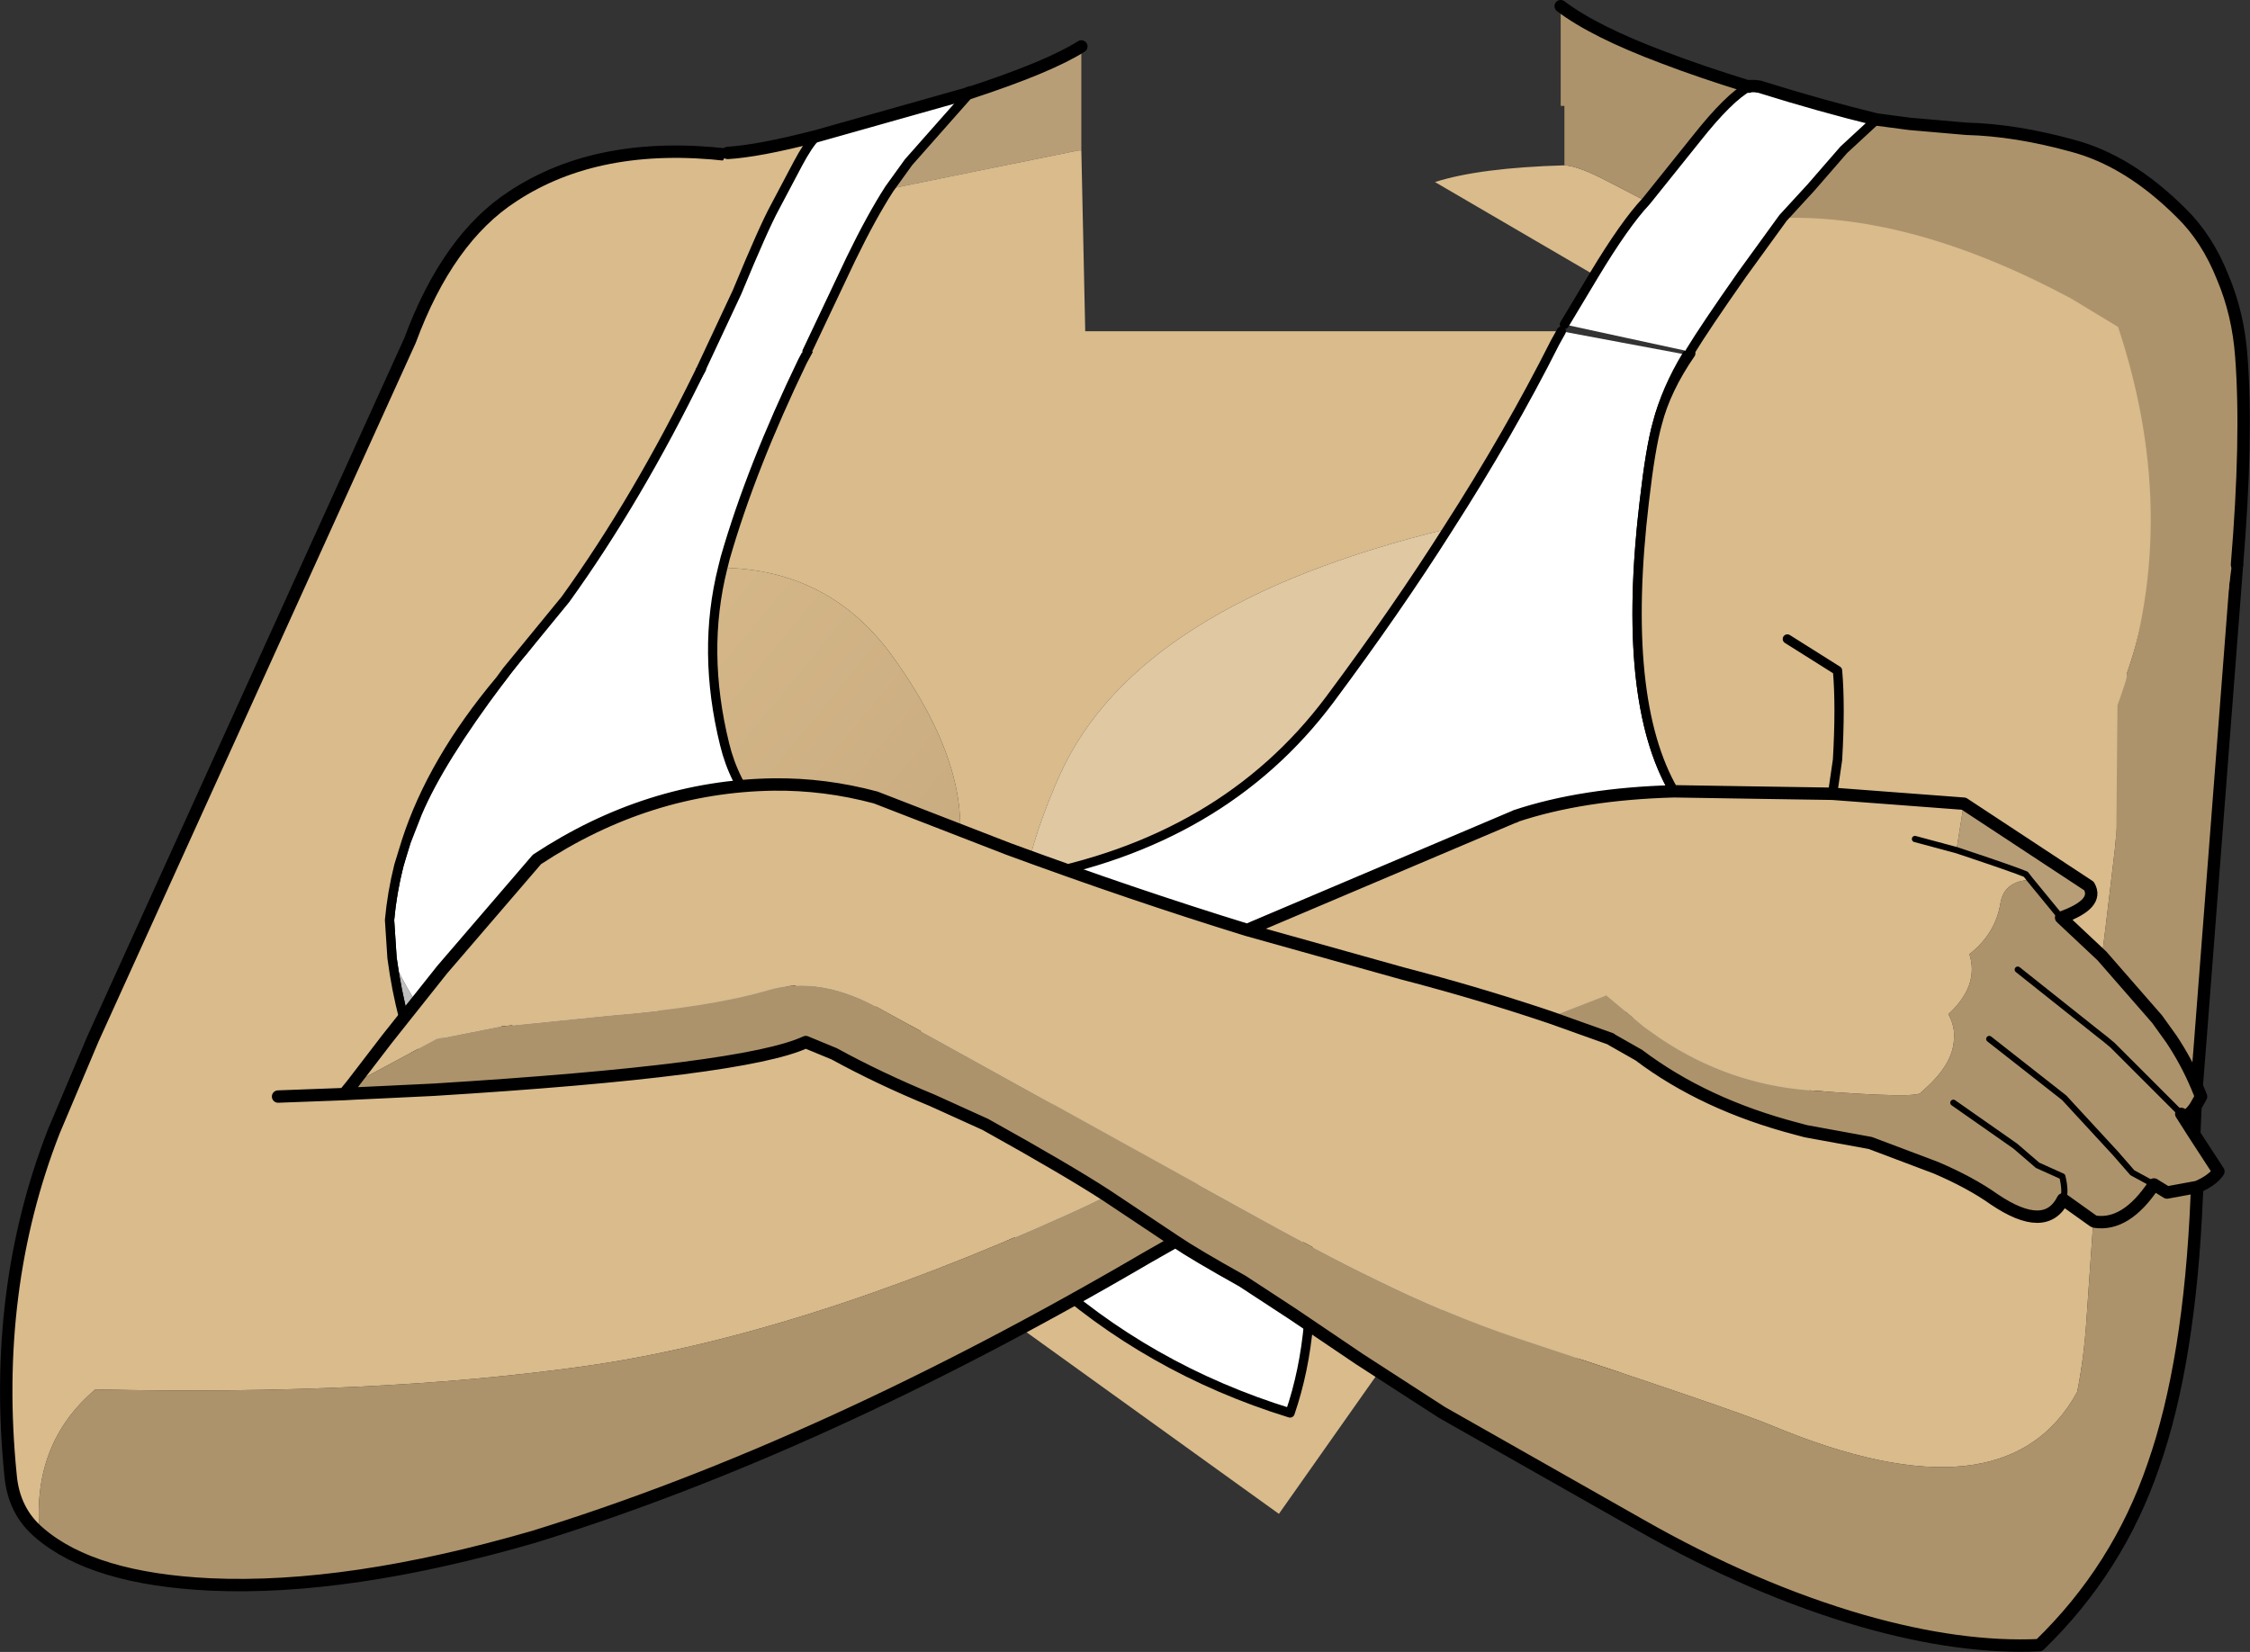
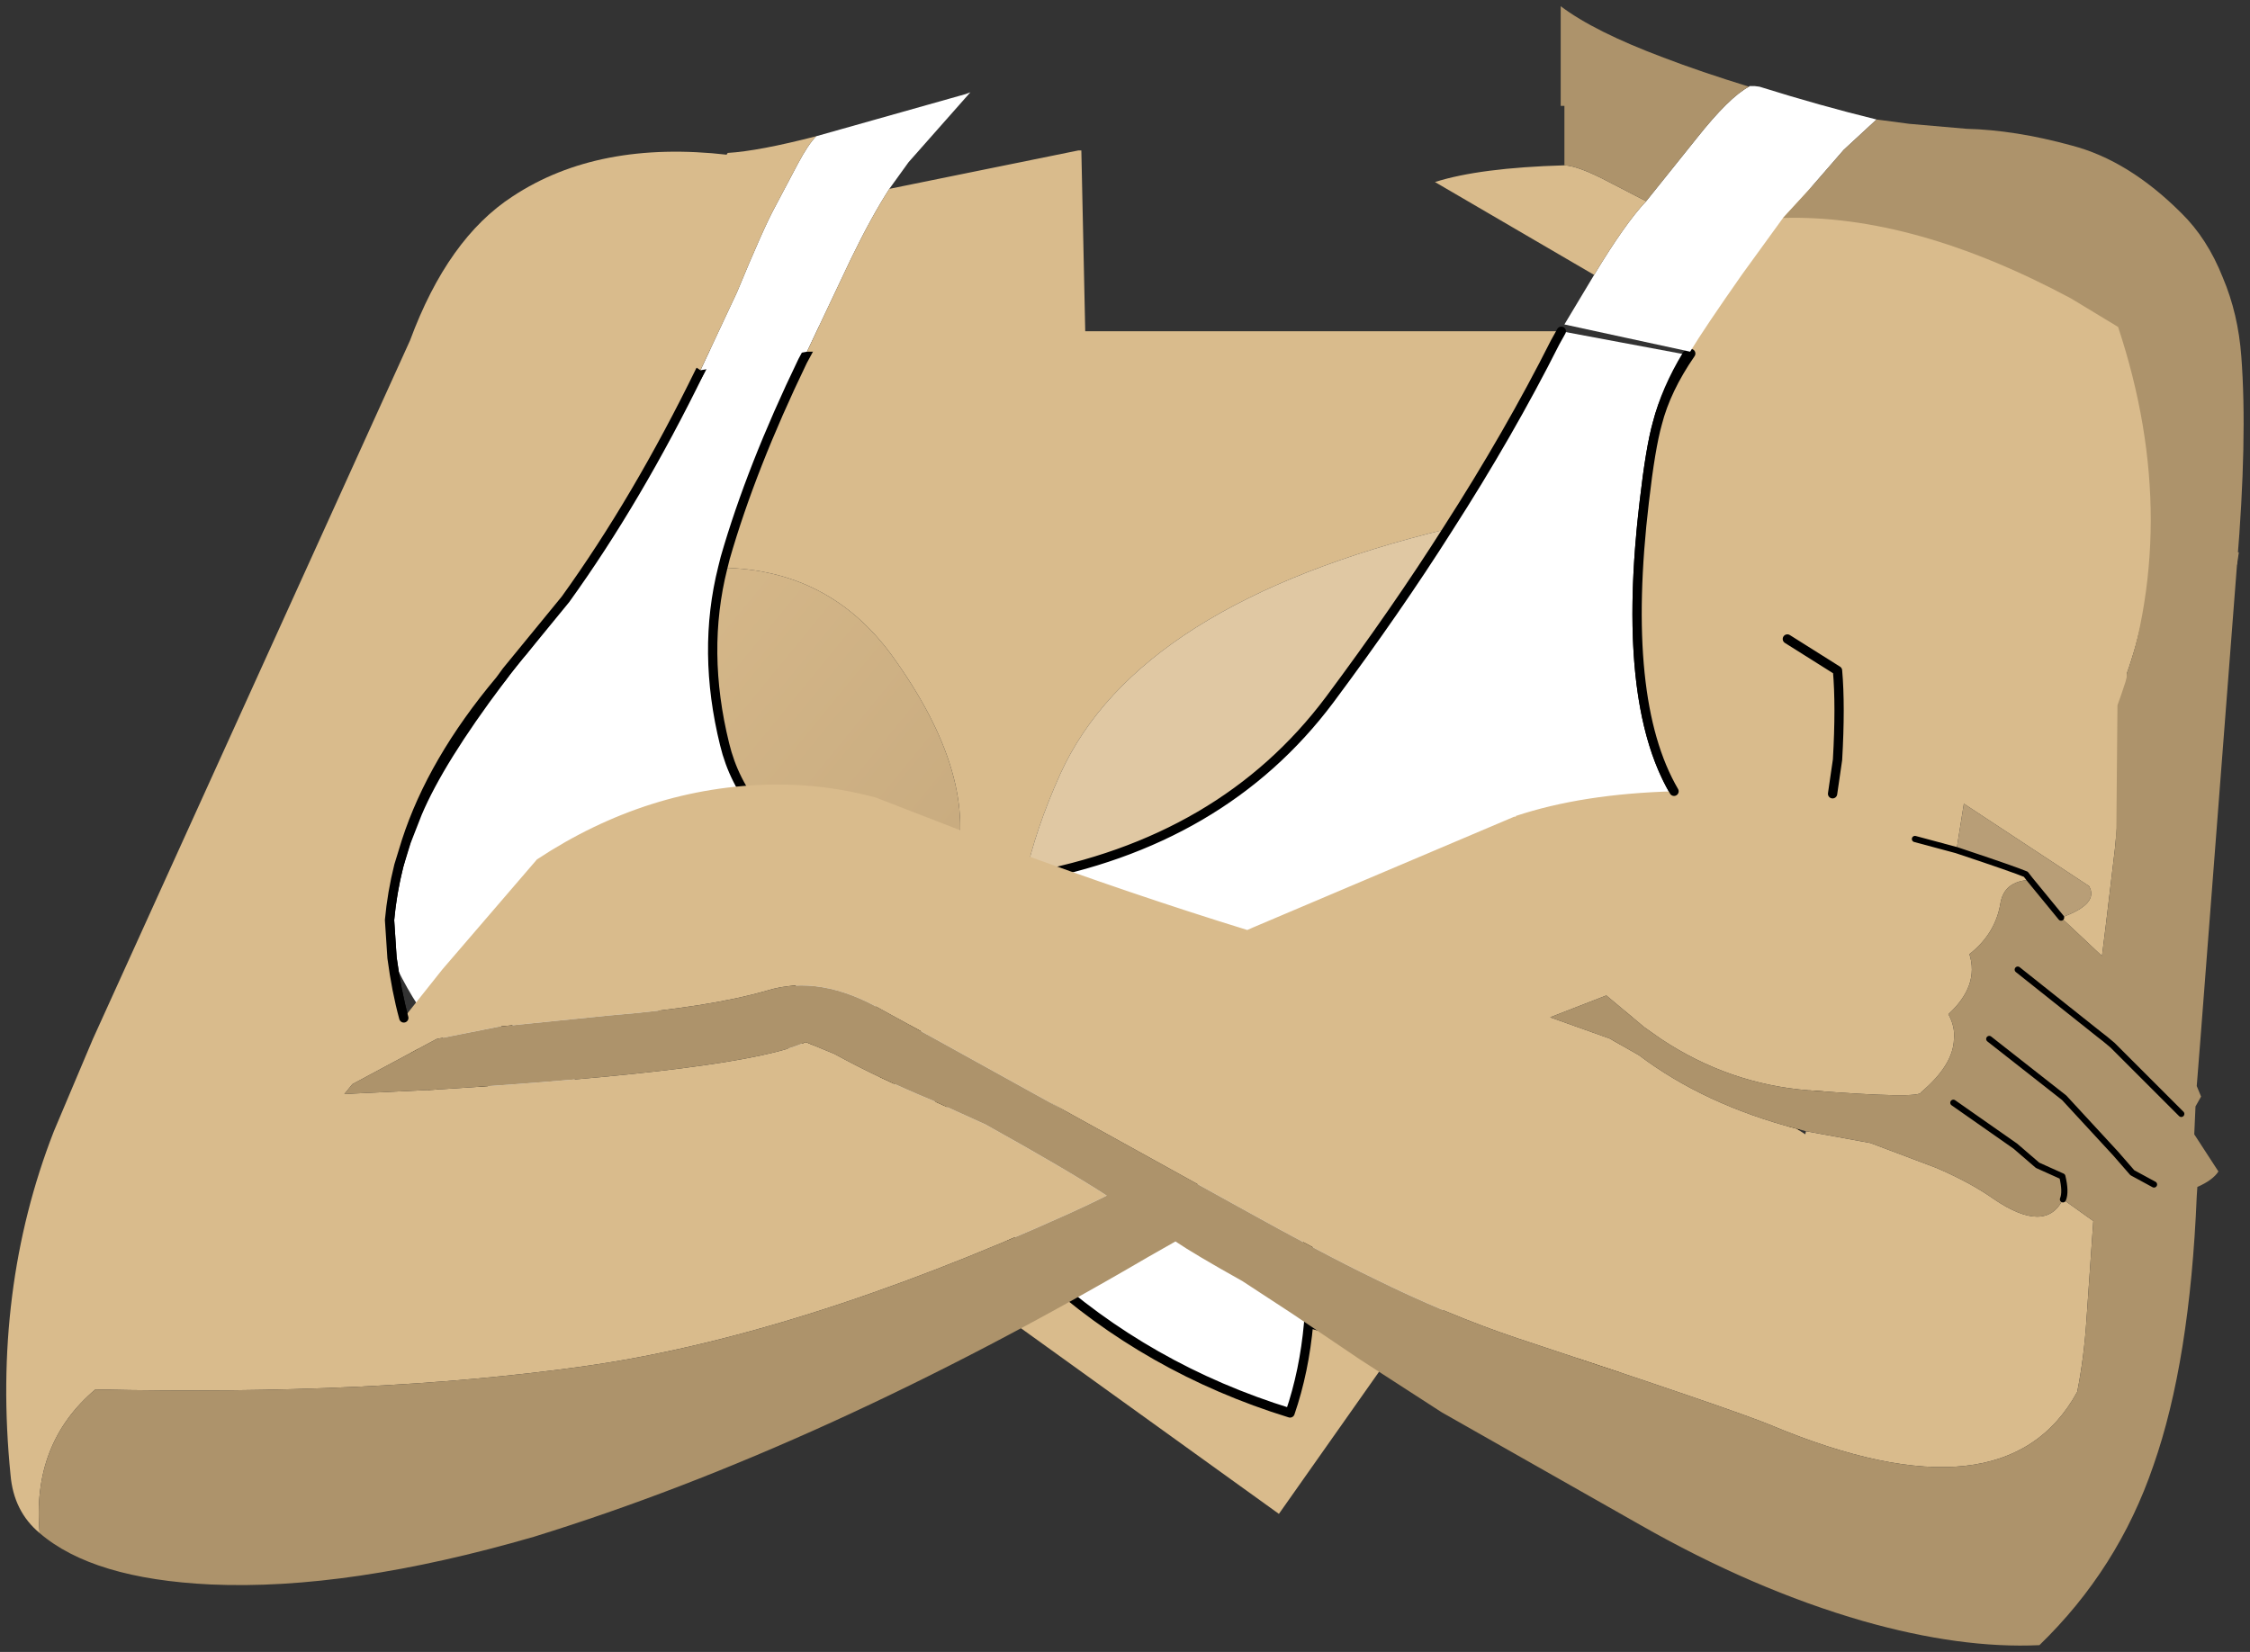
<svg xmlns="http://www.w3.org/2000/svg" height="133.4px" width="181.65px">
  <rect width="100%" height="100%" fill="#333333" stroke="none" />
  <g transform="matrix(1.0, 0.0, 0.0, 1.0, 0.5, 14.15)">
    <path d="M125.55 12.6 L125.05 13.5 Q121.35 20.85 116.4 28.55 91.35 34.6 85.1 48.35 83.1 52.8 82.25 56.75 L78.25 57.3 77.15 57.1 76.55 56.15 Q78.65 48.6 71.45 38.7 66.4 31.85 57.85 31.7 L58.05 30.9 Q60.15 23.6 64.3 15.0 L65.6 12.6 125.55 12.6 M83.1 88.1 L83.5 88.5 Q92.15 96.4 103.65 99.95 104.8 96.6 105.15 92.7 L105.85 92.9 112.4 94.4 102.75 108.1 79.9 91.65 83.1 88.1" fill="#d9bb8c" fill-rule="evenodd" stroke="none" />
    <path d="M116.4 28.55 Q121.35 20.85 125.05 13.5 L125.55 12.6 135.7 14.5 Q134.0 17.3 133.3 20.05 132.75 22.0 132.25 26.35 129.9 46.15 137.0 52.7 L134.15 55.9 134.15 55.95 Q119.35 74.45 103.75 78.0 L102.95 74.95 Q99.1 61.55 78.25 57.3 99.1 61.55 102.95 74.95 L103.75 78.0 104.85 83.75 Q105.45 88.65 105.15 92.7 105.45 88.65 104.85 83.75 L106.9 83.7 Q112.8 83.25 117.7 81.35 121.15 81.6 119.95 84.1 L114.4 94.75 112.4 94.4 105.85 92.9 105.15 92.7 Q104.8 96.6 103.65 99.95 92.15 96.4 83.5 88.5 L83.1 88.1 Q80.5 85.65 78.45 81.85 76.85 79.1 75.3 74.5 L74.45 72.05 75.3 74.5 Q76.85 79.1 78.45 81.85 71.8 79.15 66.0 78.35 64.1 85.9 58.8 86.65 47.7 88.3 42.2 90.85 38.7 92.5 38.5 94.35 36.45 82.9 37.7 76.95 L38.8 72.4 Q34.35 70.15 31.15 63.2 L30.95 60.15 Q31.8 50.35 40.0 40.6 L41.45 38.7 41.7 38.45 44.9 34.35 54.05 19.4 56.8 14.4 65.6 12.6 64.3 15.0 Q60.15 23.6 58.05 30.9 L57.85 31.7 Q56.15 38.45 58.0 45.95 59.45 51.95 65.9 55.45 L67.1 53.1 Q72.05 51.05 75.1 54.4 73.0 55.75 71.7 57.65 68.95 62.15 70.65 69.35 67.25 70.25 63.85 68.25 63.0 65.4 63.6 62.1 50.05 67.55 45.25 73.8 41.8 78.35 42.9 83.4 L43.9 82.65 Q47.9 79.7 55.9 77.85 61.85 75.95 63.85 68.25 L64.65 70.1 Q65.5 71.75 66.85 72.4 66.65 75.85 66.0 78.35 66.65 75.85 66.85 72.4 69.55 74.1 73.85 72.3 L74.45 72.05 Q73.5 69.9 73.2 67.7 L87.95 77.2 96.55 82.95 96.55 82.85 95.5 78.65 Q91.15 64.3 75.85 58.6 L77.15 57.1 78.25 57.3 82.25 56.75 Q98.2 53.9 106.85 42.35 112.25 35.1 116.4 28.55 M38.8 72.4 Q40.7 66.3 45.8 63.2 50.6 60.5 51.25 60.15 58.0 57.95 65.25 56.9 64.0 59.65 63.6 62.1 64.0 59.65 65.25 56.9 58.0 57.95 51.25 60.15 50.6 60.5 45.8 63.2 40.7 66.3 38.8 72.4 M65.25 56.9 L65.9 55.45 65.25 56.9" fill="#ffffff" fill-rule="evenodd" stroke="none" />
    <path d="M116.4 28.55 Q112.25 35.1 106.85 42.35 98.2 53.9 82.25 56.75 83.1 52.8 85.1 48.35 91.35 34.6 116.4 28.55" fill="#e0c8a3" fill-rule="evenodd" stroke="none" />
-     <path d="M103.75 78.0 Q119.35 74.45 134.15 55.95 L134.15 55.9 137.0 52.7 Q143.5 58.75 157.95 55.1 L150.15 67.55 Q139.95 83.55 133.25 96.45 L128.6 96.2 123.8 95.45 114.4 94.75 119.95 84.1 Q121.15 81.6 117.7 81.35 112.8 83.25 106.9 83.7 L104.85 83.75 103.75 78.0 M75.85 58.6 Q91.15 64.3 95.5 78.65 L96.55 82.85 96.55 82.95 87.95 77.2 73.2 67.7 Q72.6 63.15 75.85 58.6 M117.7 81.35 Q120.6 80.05 123.0 78.3 132.1 71.5 134.15 55.95 132.1 71.5 123.0 78.3 120.6 80.05 117.7 81.35 M63.85 68.25 Q61.85 75.95 55.9 77.85 47.9 79.7 43.9 82.65 L42.9 83.4 Q41.8 78.35 45.25 73.8 50.05 67.55 63.6 62.1 63.0 65.4 63.85 68.25 M38.8 72.4 L37.7 76.95 Q32.7 74.3 31.15 63.2 34.35 70.15 38.8 72.4" fill="#bfbfbf" fill-rule="evenodd" stroke="none" />
    <path d="M57.85 31.7 Q66.4 31.85 71.45 38.7 78.65 48.6 76.55 56.15 L75.1 54.4 Q72.05 51.05 67.1 53.1 L65.9 55.45 Q59.45 51.95 58.0 45.95 56.15 38.45 57.85 31.7" fill="url(#gradient0)" fill-rule="evenodd" stroke="none" />
    <path d="M133.25 96.45 Q139.95 83.55 150.15 67.55 L157.95 55.1" fill="none" stroke="#000000" stroke-linecap="round" stroke-linejoin="round" stroke-width="1.0" />
    <path d="M125.55 12.6 L125.05 13.5 Q121.35 20.85 116.4 28.55 112.25 35.1 106.85 42.35 98.2 53.9 82.25 56.75 L78.25 57.3 Q99.1 61.55 102.95 74.95 L103.75 78.0 104.85 83.75 Q105.45 88.65 105.15 92.7 L105.85 92.9 112.4 94.4 114.4 94.75 123.8 95.45 128.6 96.2 133.25 96.45 M137.0 52.7 Q129.9 46.15 132.25 26.35 132.75 22.0 133.3 20.05 134.0 17.3 135.7 14.5 M65.6 12.6 L64.3 15.0 Q60.15 23.6 58.05 30.9 L57.85 31.7 Q56.15 38.45 58.0 45.95 59.45 51.95 65.9 55.45 L67.1 53.1 Q72.05 51.05 75.1 54.4 L76.55 56.15 77.15 57.1 78.25 57.3 M73.2 67.7 Q73.5 69.9 74.45 72.05 L75.3 74.5 Q76.85 79.1 78.45 81.85 80.5 85.65 83.1 88.1 L83.5 88.5 Q92.15 96.4 103.65 99.95 104.8 96.6 105.15 92.7 M157.95 55.1 Q143.5 58.75 137.0 52.7 M31.15 63.2 L30.95 60.15 Q31.8 50.35 40.0 40.6 L41.45 38.7 41.7 38.45 44.9 34.35 54.05 19.4 56.8 14.4 M37.7 76.95 Q36.45 82.9 38.5 94.35 38.7 92.5 42.2 90.85 47.7 88.3 58.8 86.65 64.1 85.9 66.0 78.35 66.65 75.85 66.85 72.4 65.5 71.75 64.65 70.1 L63.85 68.25 Q63.0 65.4 63.6 62.1 64.0 59.65 65.25 56.9 58.0 57.95 51.25 60.15 50.6 60.5 45.8 63.2 40.7 66.3 38.8 72.4 L37.7 76.95 Q32.7 74.3 31.15 63.2 M75.85 58.6 L77.15 57.1 M65.9 55.45 L65.25 56.9 M74.45 72.05 L73.85 72.3 Q69.55 74.1 66.85 72.4 M73.2 67.7 Q72.6 63.15 75.85 58.6 M66.0 78.35 Q71.8 79.15 78.45 81.85" fill="none" stroke="#000000" stroke-linecap="round" stroke-linejoin="round" stroke-width="0.75" />
    <path d="M134.15 55.95 L134.15 55.9 M117.7 81.35 Q112.8 83.25 106.9 83.7 L104.85 83.75 M134.15 55.95 Q132.1 71.5 123.0 78.3 120.6 80.05 117.7 81.35" fill="none" stroke="#000000" stroke-linecap="round" stroke-linejoin="round" stroke-opacity="0.498" stroke-width="0.75" />
    <path d="M136.0 14.4 L135.95 14.25 Q140.0 5.05 148.4 -1.15 L175.4 11.05 173.85 28.2 Q172.7 36.1 171.2 40.25 171.15 44.8 170.25 54.35 L169.5 60.65 169.2 63.05 165.9 59.95 Q169.0 58.85 168.15 57.4 L158.05 50.75 157.45 54.5 154.1 53.6 157.45 54.5 157.75 54.6 Q162.1 56.05 163.05 56.45 L163.4 56.9 Q161.3 57.0 161.0 58.8 160.6 61.25 158.5 62.9 159.3 65.45 156.8 67.75 157.35 68.75 157.25 69.75 157.2 71.85 154.6 74.05 154.6 74.6 145.6 73.9 L145.55 73.9 Q139.1 73.4 133.6 69.75 L132.25 68.8 129.2 66.25 129.15 66.2 129.15 66.25 124.65 68.0 129.55 69.75 129.6 69.8 131.8 71.05 Q137.1 75.05 144.55 77.0 L145.25 77.45 145.3 77.2 150.5 78.15 155.8 80.15 Q158.6 81.35 160.5 82.7 164.65 85.5 166.05 82.7 L168.5 84.45 167.95 92.4 Q167.75 95.5 167.2 98.25 161.4 108.85 142.5 100.95 139.65 99.75 121.95 93.9 116.3 92.0 110.35 89.05 106.5 87.2 99.4 83.25 L75.0 69.75 70.8 67.45 Q65.75 64.5 61.4 65.85 56.7 67.2 48.7 67.85 L39.8 68.75 34.75 69.75 27.95 73.4 27.3 74.2 28.2 74.15 30.35 74.05 34.5 73.85 Q59.65 72.3 64.55 70.0 L66.85 70.95 Q70.5 72.95 74.75 74.7 L79.05 76.65 Q85.7 80.35 88.85 82.4 87.35 83.15 85.8 83.85 63.75 93.8 46.5 96.2 29.7 98.55 7.2 98.05 2.05 102.4 2.7 109.65 0.6 107.9 0.35 104.95 -1.15 90.0 3.85 77.2 L7.0 69.75 32.6 13.35 Q35.65 5.1 40.9 1.7 47.8 -2.85 58.25 -1.65 L56.05 15.75 Q50.95 26.2 45.15 34.25 L40.4 40.05 40.0 40.6 39.85 40.8 Q35.0 47.25 33.2 51.5 L32.3 53.8 Q34.4 47.3 39.85 40.8 34.4 47.3 32.3 53.8 L31.7 55.75 Q31.15 57.95 30.95 60.15 L31.15 63.2 Q31.5 65.85 32.1 68.05 L35.2 64.15 42.85 55.25 Q51.8 49.35 61.95 49.2 66.1 49.15 70.2 50.25 L80.9 54.4 Q90.95 58.1 100.2 60.95 L112.7 64.45 Q118.85 66.05 124.65 68.0 118.85 66.05 112.7 64.45 L100.2 60.95 100.65 60.75 121.75 51.8 121.8 51.8 121.9 51.8 121.85 51.75 Q127.25 49.95 134.65 49.75 130.35 42.4 132.25 26.35 132.75 22.0 133.3 20.05 134.0 17.3 136.0 14.4 M147.45 49.95 L140.9 49.85 134.65 49.75 140.9 49.85 147.45 49.95 147.85 47.2 Q148.1 42.85 147.85 40.0 L143.8 37.45 147.85 40.0 Q148.1 42.85 147.85 47.2 L147.45 49.95 158.05 50.75 147.45 49.95 M27.95 73.4 L30.75 69.75 32.1 68.05 30.75 69.75 27.95 73.4 M30.55 74.1 L30.75 74.1 30.6 74.1 30.55 74.1 M21.95 74.4 L27.3 74.2 21.95 74.4" fill="#d9bb8c" fill-rule="evenodd" stroke="none" />
    <path d="M169.2 63.05 L169.5 60.65 170.25 54.35 Q171.15 44.8 171.2 40.25 172.7 36.1 173.85 28.2 L173.6 30.45 180.25 30.45 180.1 31.45 177.15 69.75 176.85 73.55 Q176.0 71.55 174.8 69.75 L173.65 68.15 169.2 63.05 173.65 68.15 174.8 69.75 Q176.0 71.55 176.85 73.55 L177.2 74.4 176.75 75.2 176.65 77.45 175.6 75.8 Q176.05 76.25 176.75 75.2 176.05 76.25 175.6 75.8 L176.65 77.45 178.6 80.45 Q178.15 81.15 176.9 81.7 L176.85 82.45 Q176.3 95.8 173.35 104.2 170.5 112.55 164.15 118.7 157.8 119.0 149.9 116.75 141.05 114.2 131.85 108.95 L115.9 99.9 109.25 95.6 103.85 91.95 99.8 89.3 Q95.95 87.15 94.4 86.1 L88.85 82.4 94.4 86.1 92.2 87.35 Q65.9 102.75 42.6 109.95 27.6 114.3 16.5 113.8 7.0 113.35 2.7 109.65 2.05 102.4 7.2 98.05 29.7 98.55 46.5 96.2 63.75 93.8 85.8 83.85 87.35 83.15 88.85 82.4 85.7 80.35 79.05 76.65 L74.75 74.7 Q70.5 72.95 66.85 70.95 L64.55 70.0 Q59.65 72.3 34.5 73.85 L30.35 74.05 28.2 74.15 27.3 74.2 27.95 73.4 34.75 69.75 39.8 68.75 48.7 67.85 Q56.7 67.2 61.4 65.85 65.75 64.5 70.8 67.45 L75.0 69.75 99.4 83.25 Q106.5 87.2 110.35 89.05 116.3 92.0 121.95 93.9 139.65 99.75 142.5 100.95 161.4 108.85 167.2 98.25 167.75 95.5 167.95 92.4 L168.5 84.45 166.05 82.7 Q164.65 85.5 160.5 82.7 158.6 81.35 155.8 80.15 L150.5 78.15 145.3 77.2 144.55 77.0 Q137.1 75.05 131.8 71.05 L129.6 69.8 129.55 69.75 124.65 68.0 129.15 66.25 129.15 66.2 129.2 66.25 132.25 68.8 133.6 69.75 Q139.1 73.4 145.55 73.9 L145.6 73.9 Q154.6 74.6 154.6 74.05 157.2 71.85 157.25 69.75 157.35 68.75 156.8 67.75 159.3 65.45 158.5 62.9 160.6 61.25 161.0 58.8 161.3 57.0 163.4 56.9 L165.9 59.95 169.2 63.05 M162.4 64.15 L169.0 69.4 169.45 69.75 170.05 70.25 175.6 75.8 170.05 70.25 169.45 69.75 169.0 69.4 162.4 64.15 M168.5 84.45 L168.6 84.5 Q171.15 84.9 173.4 81.5 L174.45 82.15 176.9 81.7 174.45 82.15 173.4 81.5 Q171.15 84.9 168.6 84.5 L168.5 84.45 M160.1 69.75 L166.15 74.5 170.3 79.0 171.65 80.55 173.4 81.5 171.65 80.55 170.3 79.0 166.15 74.5 160.1 69.75 M157.2 74.9 L162.2 78.4 164.0 79.95 166.0 80.85 Q166.3 82.1 166.05 82.7 166.3 82.1 166.0 80.85 L164.0 79.95 162.2 78.4 157.2 74.9" fill="#ad936b" fill-rule="evenodd" stroke="none" />
    <path d="M158.05 50.75 L168.15 57.4 Q169.0 58.85 165.9 59.95 L163.4 56.9 163.05 56.45 Q162.1 56.05 157.75 54.6 L158.5 54.8 157.45 54.5 158.05 50.75" fill="#b89e77" fill-rule="evenodd" stroke="none" />
    <path d="M157.45 54.5 L158.5 54.8 157.75 54.6 157.45 54.5" fill="#e2c292" fill-rule="evenodd" stroke="none" />
-     <path d="M134.65 49.75 L140.9 49.85 147.45 49.95 158.05 50.75 168.15 57.4 Q169.0 58.85 165.9 59.95 L169.2 63.05 173.65 68.15 174.8 69.75 Q176.0 71.55 176.85 73.55 L177.15 69.75 180.1 31.45 M176.75 75.2 Q176.05 76.25 175.6 75.8 L176.65 77.45 176.75 75.2 177.2 74.4 176.85 73.55 M176.9 81.7 L174.45 82.15 173.4 81.5 Q171.15 84.9 168.6 84.5 L168.5 84.45 166.05 82.7 Q164.65 85.5 160.5 82.7 158.6 81.35 155.8 80.15 L150.5 78.15 145.3 77.2 144.55 77.0 Q137.1 75.05 131.8 71.05 L129.6 69.8 129.55 69.75 124.65 68.0 Q118.85 66.05 112.7 64.45 L100.2 60.95 Q90.95 58.1 80.9 54.4 L70.2 50.25 Q66.1 49.15 61.95 49.2 51.8 49.35 42.85 55.25 L35.2 64.15 32.1 68.05 30.75 69.75 27.95 73.4 27.3 74.2 28.2 74.15 30.35 74.05 34.5 73.85 Q59.65 72.3 64.55 70.0 L66.85 70.95 Q70.5 72.95 74.75 74.7 L79.05 76.65 Q85.7 80.35 88.85 82.4 L94.4 86.1 Q95.95 87.15 99.8 89.3 L103.85 91.95 109.25 95.6 115.9 99.9 131.85 108.95 Q141.05 114.2 149.9 116.75 157.8 119.0 164.15 118.7 170.5 112.55 173.35 104.2 176.3 95.8 176.85 82.45 L176.9 81.7 Q178.15 81.15 178.6 80.45 L176.65 77.45 M121.8 51.8 L121.75 51.8 100.65 60.75 100.2 60.95 M2.7 109.65 Q7.0 113.35 16.5 113.8 27.6 114.3 42.6 109.95 65.9 102.75 92.2 87.35 L94.4 86.1 M134.65 49.75 Q127.25 49.95 121.85 51.75 M58.25 -1.65 Q47.8 -2.85 40.9 1.7 35.65 5.1 32.6 13.35 L7.0 69.75 3.85 77.2 Q-1.15 90.0 0.35 104.95 0.6 107.9 2.7 109.65 M27.3 74.2 L21.95 74.4" fill="none" stroke="#000000" stroke-linecap="round" stroke-linejoin="round" stroke-width="1.0" />
    <path d="M136.0 14.4 Q134.0 17.3 133.3 20.05 132.75 22.0 132.25 26.35 130.35 42.4 134.65 49.75 M147.45 49.95 L147.85 47.2 Q148.1 42.85 147.85 40.0 L143.8 37.45 M39.85 40.8 L40.0 40.6 40.4 40.05 45.15 34.25 Q50.95 26.2 56.05 15.75 M32.3 53.8 L33.2 51.5 Q35.0 47.25 39.85 40.8 34.4 47.3 32.3 53.8 L31.7 55.75 Q31.15 57.95 30.95 60.15 L31.15 63.2 Q31.5 65.85 32.1 68.05" fill="none" stroke="#000000" stroke-linecap="round" stroke-linejoin="round" stroke-width="0.75" />
    <path d="M157.75 54.6 Q162.1 56.05 163.05 56.45 L163.4 56.9 165.9 59.95 M175.6 75.8 L170.05 70.25 169.45 69.75 169.0 69.4 162.4 64.15 M166.05 82.7 Q166.3 82.1 166.0 80.85 L164.0 79.95 162.2 78.4 157.2 74.9 M173.4 81.5 L171.65 80.55 170.3 79.0 166.15 74.5 160.1 69.75 M157.45 54.5 L154.1 53.6 M157.45 54.5 L157.75 54.6" fill="none" stroke="#000000" stroke-linecap="round" stroke-linejoin="round" stroke-width="0.5" />
-     <path d="M77.8 -6.65 Q84.2 -8.75 86.8 -10.4 L86.8 -2.05 86.8 -2.0 86.55 -2.0 71.3 1.1 72.85 -1.05 77.8 -6.65" fill="#b89e77" fill-rule="evenodd" stroke="none" />
    <path d="M65.4 -3.15 L77.45 -6.55 77.85 -6.7 77.8 -6.65 77.45 -6.55 77.8 -6.65 72.85 -1.05 71.3 1.1 Q69.85 3.35 68.2 6.75 L64.65 14.25 56.05 15.75 59.0 9.45 Q61.15 4.25 62.05 2.6 L63.9 -0.9 Q64.75 -2.5 65.4 -3.15 M132.4 2.1 L136.45 -2.95 Q139.1 -6.3 140.7 -7.15 L140.75 -7.2 141.15 -7.2 141.55 -7.15 Q146.5 -5.6 151.0 -4.5 L148.35 -2.05 145.7 1.0 143.45 3.45 140.15 8.0 Q137.1 12.35 135.95 14.25 L125.8 12.05 128.2 8.05 Q130.7 3.9 132.4 2.1" fill="#ffffff" fill-rule="evenodd" stroke="none" />
    <path d="M86.8 -2.0 L87.15 14.25 64.65 14.25 68.2 6.75 Q69.85 3.35 71.3 1.1 L86.55 -2.0 86.8 -2.0 M56.05 15.75 L53.8 14.25 Q55.5 2.2 58.25 -1.8 60.75 -1.95 65.4 -3.15 64.75 -2.5 63.9 -0.9 L62.05 2.6 Q61.15 4.25 59.0 9.45 L56.05 15.75 M125.8 -0.8 Q126.95 -0.75 129.4 0.55 L132.4 2.1 Q130.7 3.9 128.2 8.05 L115.35 0.55 Q118.95 -0.6 125.8 -0.8" fill="#d9bb8c" fill-rule="evenodd" stroke="none" />
    <path d="M125.8 -0.8 L125.8 -5.6 125.5 -5.6 125.5 -10.6 125.5 -13.5 125.5 -13.65 Q128.2 -11.6 133.8 -9.5 136.8 -8.35 140.7 -7.15 139.1 -6.3 136.45 -2.95 L132.4 2.1 129.4 0.55 Q126.95 -0.75 125.8 -0.8 M151.0 -4.5 L153.65 -4.15 158.25 -3.75 Q162.2 -3.65 166.75 -2.4 171.35 -1.2 175.6 3.05 177.7 5.1 178.95 8.25 180.2 11.2 180.45 14.65 180.95 21.25 180.1 31.45 L179.7 31.35 179.35 34.0 177.35 53.95 170.35 53.95 170.45 42.8 Q175.8 28.25 170.5 12.25 L166.7 9.95 Q154.0 3.15 143.45 3.45 L145.7 1.0 148.35 -2.05 151.0 -4.5" fill="#ad936b" fill-rule="evenodd" stroke="none" />
-     <path d="M65.4 -3.15 L77.45 -6.55 77.85 -6.7 M77.8 -6.65 Q84.2 -8.75 86.8 -10.4 M58.25 -1.8 Q60.75 -1.95 65.4 -3.15 M77.8 -6.65 L77.45 -6.55 M140.7 -7.15 Q136.8 -8.35 133.8 -9.5 128.2 -11.6 125.5 -13.65 M151.0 -4.5 Q146.5 -5.6 141.55 -7.15 L141.15 -7.2 140.75 -7.2 M180.1 31.45 Q180.95 21.25 180.45 14.65 180.2 11.2 178.95 8.25 177.7 5.1 175.6 3.05 171.35 -1.2 166.75 -2.4 162.2 -3.65 158.25 -3.75 L153.65 -4.15 151.0 -4.5" fill="none" stroke="#000000" stroke-linecap="round" stroke-linejoin="round" stroke-width="1.0" />
-     <path d="M77.85 -6.7 L77.8 -6.65 72.85 -1.05 71.3 1.1 Q69.85 3.35 68.2 6.75 L64.65 14.25 M65.4 -3.15 Q64.75 -2.5 63.9 -0.9 L62.05 2.6 Q61.15 4.25 59.0 9.45 L56.05 15.75 M132.4 2.1 L136.45 -2.95 Q139.1 -6.3 140.7 -7.15 L140.75 -7.2 M151.0 -4.5 L148.35 -2.05 145.7 1.0 143.45 3.45 140.15 8.0 Q137.1 12.35 135.95 14.25 M132.4 2.1 Q130.7 3.9 128.2 8.05 L125.8 12.05" fill="none" stroke="#000000" stroke-linecap="round" stroke-linejoin="round" stroke-width="0.75" />
  </g>
  <defs>
    <linearGradient gradientTransform="matrix(0.016, 0.018, -0.009, 0.011, 58.35, 44.6)" gradientUnits="userSpaceOnUse" id="gradient0" spreadMethod="pad" x1="-819.2" x2="819.2">
      <stop offset="0.0" stop-color="#d9bb8c" />
      <stop offset="1.0" stop-color="#c9ac80" />
    </linearGradient>
  </defs>
</svg>